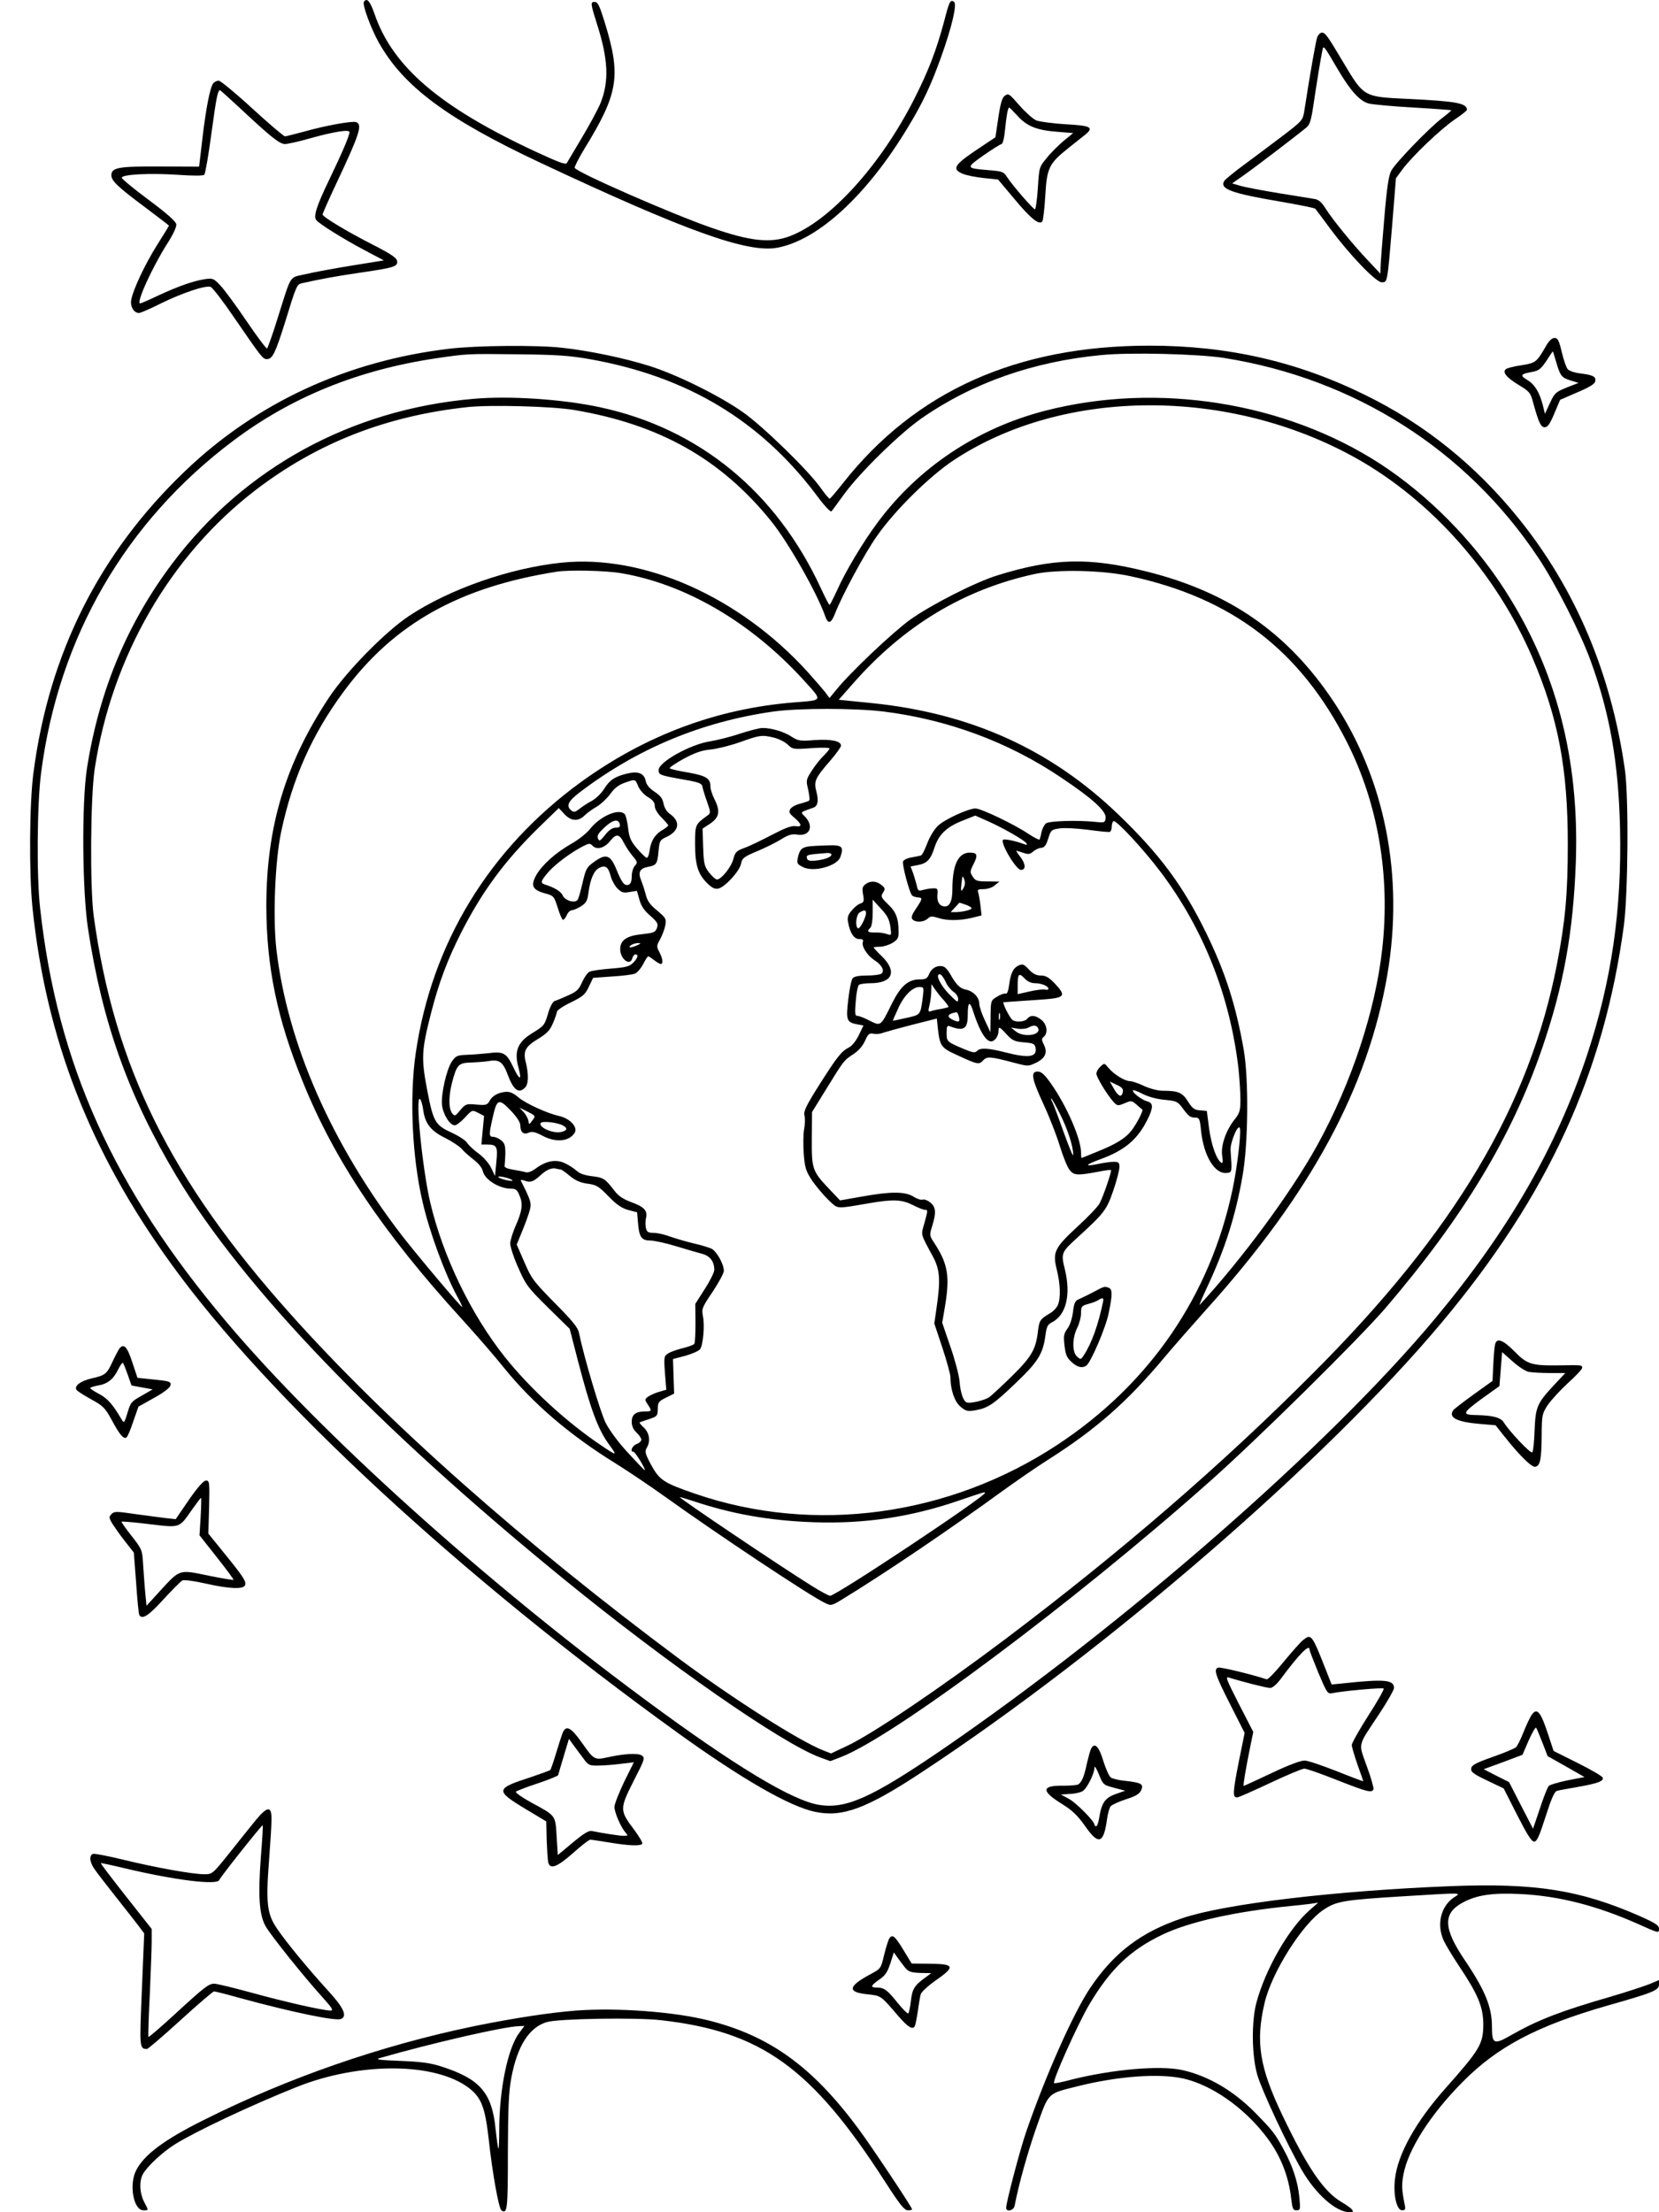
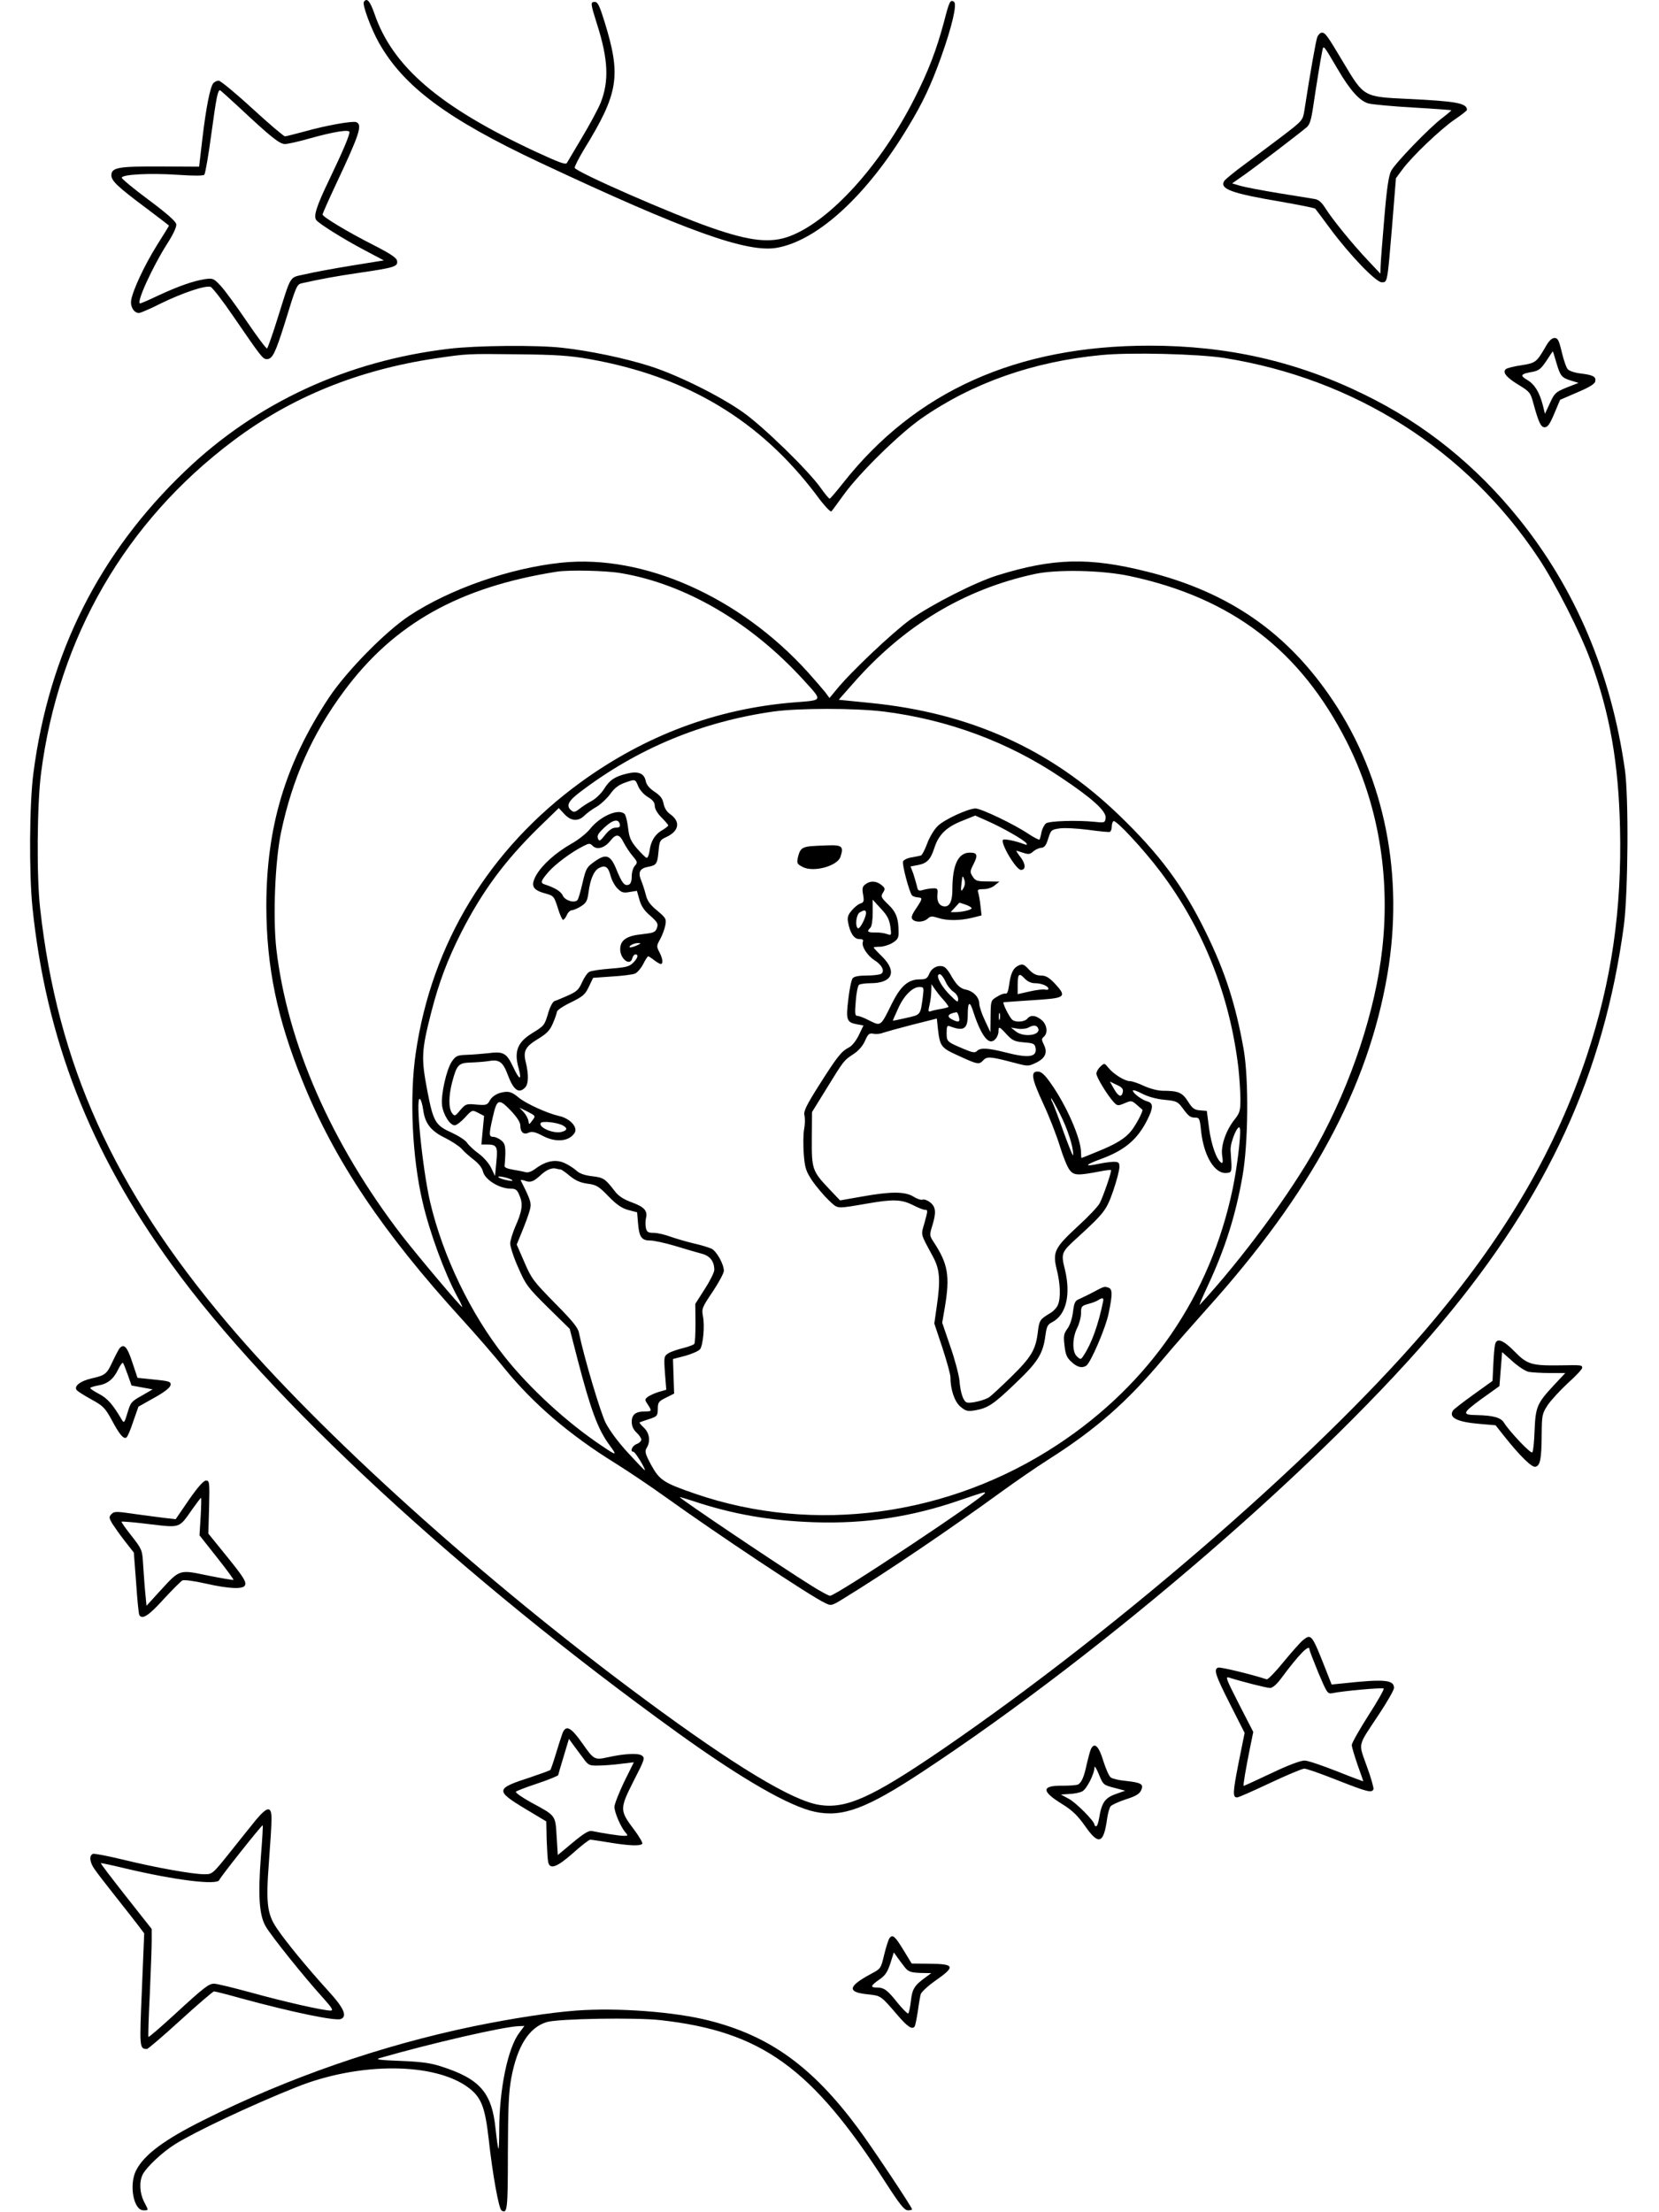
<svg xmlns="http://www.w3.org/2000/svg" version="1.0" width="864pt" height="1152pt" viewBox="0 0 864 1152" preserveAspectRatio="xMidYMid meet">
  <g transform="translate(0,1152) scale(0.1,-0.1)" fill="#000000" stroke="none">
    <path d="M1895 11510 c-9 -14 37 -139 78 -212 129 -229 355 -397 840 -625 758 -356 1081 -472 1235 -443 213 39 470 276 682 630 76 125 119 217 172 365 55 154 84 275 66 286 -19 12 -24 3 -52 -106 -39 -145 -80 -253 -153 -397 -175 -347 -440 -639 -650 -718 -101 -38 -207 -26 -408 44 -205 71 -705 290 -712 312 -2 5 20 48 48 95 181 294 195 383 107 667 -25 81 -35 102 -50 102 -24 0 -23 -7 11 -115 59 -184 64 -299 18 -413 -14 -33 -57 -113 -96 -178 -39 -66 -74 -125 -79 -133 -6 -10 -41 3 -162 59 -501 233 -746 443 -840 719 -23 66 -40 85 -55 61z" />
    <path d="M6860 11326 c-7 -20 -35 -175 -67 -382 -8 -50 -9 -52 -111 -130 -57 -43 -147 -111 -199 -149 -53 -39 -101 -78 -107 -87 -26 -42 38 -65 293 -108 96 -17 178 -33 181 -37 4 -5 39 -51 77 -103 104 -140 239 -280 269 -280 30 0 29 -6 54 293 l20 249 34 46 c50 68 201 212 274 261 34 23 62 45 62 49 -1 35 -56 45 -310 57 -229 11 -226 9 -334 190 -84 141 -94 155 -112 155 -8 0 -19 -11 -24 -24z m106 -165 c66 -113 116 -168 162 -180 20 -5 125 -15 232 -21 107 -6 196 -13 198 -14 1 -2 -19 -19 -45 -39 -65 -48 -246 -235 -268 -277 -13 -25 -23 -92 -36 -250 -10 -118 -19 -231 -19 -250 l-1 -35 -66 70 c-80 85 -182 210 -220 270 -20 32 -36 46 -58 49 -16 3 -100 16 -185 30 -85 14 -175 31 -199 38 l-44 13 64 45 c57 40 272 204 325 248 15 13 23 39 33 107 15 101 38 245 47 288 7 34 4 37 80 -92z" />
    <path d="M1111 11087 c-17 -21 -38 -129 -57 -289 l-17 -146 -201 1 c-219 1 -256 -5 -256 -46 0 -29 34 -61 183 -172 64 -48 117 -89 117 -90 0 -2 -28 -47 -62 -101 -65 -104 -126 -234 -135 -288 -5 -34 15 -66 41 -66 7 0 59 22 114 50 115 56 232 95 259 86 10 -4 65 -75 122 -159 144 -210 150 -217 171 -217 29 0 44 31 94 190 59 193 62 199 88 205 94 21 173 36 303 55 178 26 198 32 193 61 -2 16 -33 37 -123 83 -138 70 -265 147 -265 159 0 5 31 75 69 156 124 263 140 312 106 325 -20 7 -157 -17 -270 -49 -49 -13 -95 -25 -101 -25 -6 0 -83 65 -170 145 -87 80 -166 145 -175 145 -9 0 -21 -6 -28 -13z m131 -123 c170 -159 214 -194 242 -194 14 0 74 13 132 30 126 35 204 47 204 32 0 -18 -34 -99 -105 -247 -67 -139 -83 -190 -68 -211 13 -18 140 -98 250 -156 l102 -54 -167 -27 c-92 -15 -201 -35 -242 -45 -86 -20 -70 6 -146 -235 -25 -81 -50 -149 -53 -152 -4 -2 -52 62 -107 143 -54 80 -116 164 -136 185 -36 38 -39 39 -83 33 -61 -10 -135 -36 -241 -85 -48 -23 -90 -41 -94 -41 -23 0 63 188 139 308 33 51 51 90 49 104 -2 15 -47 55 -145 128 -78 58 -141 110 -139 115 5 17 145 24 286 15 85 -6 138 -6 144 0 5 5 22 102 37 215 26 190 33 225 45 225 2 0 45 -39 96 -86z" />
-     <path d="M5234 11022 c-16 -10 -25 -44 -38 -137 l-12 -80 -102 -68 c-114 -77 -125 -98 -68 -122 19 -8 68 -18 109 -22 l75 -8 84 -100 c88 -106 132 -140 147 -117 4 8 11 68 15 135 8 143 20 166 119 245 32 26 72 57 88 70 48 39 30 48 -102 55 -65 4 -134 13 -152 20 -18 8 -56 42 -86 76 -55 63 -58 66 -77 53z m64 -104 c49 -55 101 -76 205 -84 l86 -7 -50 -41 c-27 -23 -67 -62 -88 -89 -39 -47 -39 -48 -46 -157 -4 -61 -11 -110 -15 -110 -9 0 -115 122 -144 166 -19 30 -25 32 -98 38 -119 10 -119 11 -26 77 46 32 88 58 94 59 6 0 14 30 18 72 7 73 15 118 22 118 2 0 21 -19 42 -42z" />
    <path d="M8048 9712 c-46 -79 -51 -82 -124 -94 -38 -5 -75 -15 -81 -20 -20 -16 1 -43 67 -83 56 -34 61 -40 75 -93 29 -105 40 -127 60 -127 15 0 27 17 50 72 l30 71 90 39 c62 26 91 44 93 57 5 24 -10 33 -75 41 -29 3 -59 13 -67 21 -8 7 -22 47 -32 89 -15 63 -21 75 -38 75 -14 0 -30 -15 -48 -48z m57 -79 c21 -72 28 -80 77 -95 l39 -12 -62 -24 c-58 -24 -63 -29 -87 -81 l-26 -56 -11 45 c-18 69 -43 109 -82 132 -39 23 -34 31 30 42 31 6 43 16 70 56 17 27 33 50 34 50 1 0 9 -26 18 -57z" />
    <path d="M2340 9704 c-533 -63 -1004 -281 -1375 -636 -447 -427 -710 -949 -791 -1574 -21 -157 -23 -523 -5 -699 71 -686 299 -1272 725 -1860 505 -699 1507 -1625 2636 -2439 336 -242 584 -384 715 -411 143 -30 268 17 555 206 962 633 2108 1624 2710 2344 552 660 843 1294 947 2065 22 168 26 672 5 815 -72 501 -257 938 -552 1304 -224 278 -492 494 -804 646 -352 173 -713 255 -1119 255 -691 0 -1219 -237 -1596 -715 -35 -44 -66 -81 -70 -82 -3 -1 -24 24 -46 55 -63 90 -299 320 -405 395 -122 86 -344 196 -487 241 -129 41 -316 80 -455 95 -132 15 -447 12 -588 -5z m730 -54 c508 -90 889 -319 1182 -708 38 -52 73 -90 78 -85 4 4 33 44 65 88 81 112 291 318 405 397 265 184 580 295 935 329 151 15 504 6 640 -15 680 -108 1263 -479 1636 -1040 90 -135 220 -391 273 -537 100 -274 145 -531 153 -869 10 -429 -45 -802 -172 -1185 -160 -481 -409 -913 -790 -1370 -551 -662 -1624 -1599 -2570 -2247 -365 -249 -498 -309 -638 -287 -141 22 -442 204 -907 548 -842 622 -1695 1391 -2179 1965 -591 700 -882 1344 -972 2156 -19 165 -16 545 5 705 91 707 440 1309 1001 1730 303 228 652 369 1055 429 163 24 161 24 425 21 205 -2 272 -7 375 -25z" />
-     <path d="M2465 9443 c-635 -55 -1192 -359 -1566 -855 -236 -313 -382 -663 -446 -1068 -28 -179 -25 -642 6 -840 75 -489 211 -868 459 -1283 350 -584 1041 -1303 2017 -2099 543 -443 1132 -853 1334 -929 l55 -20 55 21 c274 105 1212 805 1921 1435 249 221 777 742 917 905 404 472 657 892 814 1350 113 329 163 609 176 975 18 539 -104 1001 -372 1416 -166 257 -398 491 -646 653 -496 322 -1161 428 -1746 277 -354 -91 -662 -297 -874 -584 -75 -101 -165 -251 -210 -352 -19 -41 -36 -75 -39 -75 -3 1 -23 39 -45 87 -232 501 -633 831 -1149 942 -194 42 -472 61 -661 44z m525 -58 c445 -75 765 -255 1027 -580 88 -109 236 -369 280 -492 15 -45 31 -41 51 10 35 92 156 317 220 407 94 134 273 310 398 393 572 379 1438 382 2102 8 391 -221 725 -600 912 -1034 135 -316 185 -578 185 -972 0 -260 -13 -401 -56 -624 -144 -740 -532 -1392 -1268 -2129 -480 -482 -1004 -934 -1606 -1388 -336 -253 -689 -492 -822 -555 l-85 -40 -41 16 c-126 50 -464 265 -746 474 -813 605 -1529 1239 -2029 1799 -626 700 -916 1289 -1024 2072 -20 150 -17 616 5 765 89 586 395 1115 842 1456 320 244 680 384 1100 429 118 13 444 4 555 -15z" />
    <path d="M2925 8590 c-270 -28 -582 -137 -794 -277 -125 -83 -327 -289 -418 -426 -227 -343 -326 -673 -326 -1087 1 -315 56 -585 189 -911 166 -412 418 -787 830 -1239 73 -80 171 -193 219 -253 151 -186 338 -347 580 -497 66 -41 183 -120 260 -175 263 -189 754 -516 831 -552 33 -16 34 -16 96 22 227 139 560 365 828 560 69 50 176 124 239 164 246 156 410 299 604 531 53 63 154 178 223 255 541 601 838 1150 939 1738 88 516 -12 1022 -282 1427 -237 355 -542 567 -972 674 -300 75 -486 70 -776 -20 -114 -35 -344 -152 -455 -231 -91 -66 -308 -271 -383 -363 l-37 -45 -22 30 c-13 16 -54 64 -91 105 -355 392 -854 614 -1282 570z m311 -55 c335 -57 674 -256 945 -552 106 -117 110 -108 -49 -121 -402 -33 -772 -172 -1107 -415 -477 -347 -777 -839 -860 -1412 -33 -227 -19 -541 36 -775 36 -156 114 -368 179 -489 17 -30 29 -56 27 -57 -4 -4 -229 263 -313 371 -369 480 -598 1003 -655 1495 -18 164 -7 455 25 607 59 279 162 511 327 733 260 352 601 543 1109 623 64 10 256 6 336 -8z m2649 -15 c532 -114 888 -387 1130 -865 161 -318 226 -693 184 -1073 -35 -323 -161 -704 -340 -1028 -136 -246 -392 -592 -611 -829 -5 -5 13 37 40 95 91 194 147 369 183 576 30 169 33 503 6 659 -41 232 -96 404 -197 610 -119 243 -240 406 -454 612 -355 342 -773 530 -1289 582 l-169 17 74 84 c265 302 578 491 947 571 117 25 352 20 496 -11z m-1285 -705 c335 -42 650 -158 926 -344 162 -108 236 -175 232 -210 -3 -25 -5 -26 -53 -21 -97 10 -242 5 -258 -8 -9 -8 -19 -28 -23 -45 -3 -18 -8 -35 -10 -39 -2 -3 -28 10 -57 29 -72 49 -247 133 -277 133 -39 -1 -161 -57 -196 -91 -18 -17 -43 -58 -55 -91 -12 -33 -27 -61 -33 -63 -6 -2 -28 -6 -49 -10 -21 -3 -41 -13 -44 -21 -6 -15 33 -162 47 -177 4 -4 17 -9 29 -10 27 -2 27 -5 -8 -58 -22 -32 -27 -47 -19 -56 15 -18 58 -16 79 3 15 14 23 14 55 4 45 -15 112 -15 178 1 l48 12 -6 52 c-3 30 -9 60 -12 69 -5 13 1 16 29 16 20 0 45 8 58 20 l24 19 -61 1 c-55 0 -64 3 -78 25 -15 23 -15 27 4 65 24 47 20 60 -19 60 -61 0 -91 -64 -91 -192 0 -58 -13 -88 -39 -88 -27 0 -43 24 -39 62 3 30 0 33 -22 32 -14 0 -37 -4 -52 -8 -24 -7 -28 -5 -33 21 -4 15 -12 44 -19 65 l-14 36 37 7 c49 9 67 28 87 89 22 70 64 110 146 142 l67 27 63 -28 c78 -34 195 -101 204 -117 5 -8 1 -9 -12 -4 -44 17 -104 29 -110 23 -16 -16 68 -157 93 -157 26 0 25 30 -1 65 -15 19 -25 35 -23 35 2 0 18 -5 36 -11 27 -9 35 -8 52 7 10 9 29 18 41 19 17 1 26 12 37 48 14 44 16 47 59 53 25 4 91 0 148 -7 57 -8 108 -13 114 -11 5 2 10 14 10 27 0 13 4 26 9 29 13 8 157 -147 245 -264 224 -297 362 -647 406 -1025 5 -49 10 -121 10 -158 0 -60 -3 -72 -29 -105 -46 -57 -74 -138 -66 -190 5 -31 3 -42 -4 -37 -25 15 -52 91 -64 178 l-12 92 -35 3 c-30 2 -40 10 -63 46 -29 47 -51 56 -132 56 -25 0 -66 11 -97 25 -29 14 -62 25 -73 25 -27 0 -85 36 -112 69 -21 26 -21 26 -42 7 -12 -11 -21 -27 -21 -37 0 -18 55 -109 89 -147 20 -21 22 -22 58 -7 35 15 37 14 62 -7 14 -13 28 -24 30 -26 7 -4 -28 -72 -56 -109 -31 -40 -80 -71 -183 -112 -41 -17 -76 -31 -77 -31 -2 0 -3 13 -3 28 0 72 -75 244 -157 360 -33 47 -50 62 -69 62 -38 0 -31 -37 30 -169 30 -64 68 -162 85 -217 17 -56 40 -113 52 -127 22 -29 43 -29 163 -6 27 5 51 8 52 6 5 -5 -40 -137 -59 -173 -8 -16 -60 -71 -115 -121 -121 -112 -131 -133 -108 -226 18 -72 21 -144 6 -181 -5 -14 -24 -35 -42 -45 -52 -31 -56 -37 -63 -98 -11 -91 -34 -130 -137 -231 -52 -51 -104 -99 -115 -107 -24 -17 -100 -35 -118 -28 -18 6 -33 49 -38 113 -3 30 -24 111 -48 179 l-42 123 14 82 c27 161 16 225 -57 336 -23 35 -24 38 -9 86 22 71 19 99 -11 123 -14 11 -32 17 -39 14 -8 -3 -30 4 -48 16 -45 27 -118 27 -268 0 l-114 -20 -57 60 c-88 93 -91 103 -90 263 l1 137 76 123 c91 148 90 146 140 179 26 17 48 42 60 69 16 36 22 41 44 37 14 -3 36 -1 50 5 15 5 83 24 153 42 l127 32 6 -56 c10 -87 17 -97 99 -134 108 -50 115 -51 136 -28 21 22 36 21 165 -13 68 -18 71 -18 109 0 50 24 63 53 43 94 -13 26 -13 32 -1 42 23 19 17 65 -12 88 -31 25 -57 27 -74 6 -13 -16 -57 -20 -76 -7 -15 10 -56 92 -47 93 11 1 81 6 201 14 120 9 127 18 64 85 -30 31 -46 40 -71 40 -24 0 -41 9 -62 31 -26 28 -33 31 -55 21 -28 -14 -40 -39 -49 -104 -4 -30 -10 -45 -18 -42 -7 2 -27 -5 -44 -16 -33 -20 -33 -20 -34 -102 l-1 -83 -28 60 c-16 33 -29 72 -30 88 0 34 -31 66 -71 74 -30 6 -50 26 -81 82 -10 17 -24 34 -33 37 -28 11 -62 -5 -75 -36 -11 -26 -18 -30 -50 -30 -60 0 -99 -34 -145 -126 -59 -120 -57 -118 -116 -89 -26 14 -55 25 -64 25 -12 0 -14 12 -8 78 3 42 11 80 17 84 6 4 33 8 59 8 114 0 141 59 62 138 -25 24 -45 46 -45 48 0 2 15 4 33 4 17 0 47 9 65 20 26 16 32 26 32 52 0 75 -12 108 -54 148 -38 37 -40 42 -27 62 12 19 11 24 -9 40 -26 21 -58 23 -83 3 -15 -11 -18 -21 -12 -53 6 -35 4 -41 -14 -47 -11 -3 -31 -19 -45 -36 -20 -23 -24 -37 -19 -62 10 -56 31 -87 58 -87 17 0 23 -4 19 -14 -9 -23 23 -72 60 -96 39 -24 56 -58 35 -71 -8 -5 -42 -9 -75 -9 -41 0 -66 -5 -73 -14 -7 -8 -17 -57 -23 -110 -13 -107 -9 -120 46 -130 l33 -6 -24 -50 c-14 -29 -35 -56 -51 -64 -41 -21 -62 -49 -155 -195 -70 -111 -83 -139 -77 -160 3 -14 3 -46 -2 -71 -5 -25 -5 -83 -2 -129 6 -74 11 -89 45 -141 22 -31 60 -76 85 -100 51 -47 32 -46 209 -16 127 22 171 20 229 -9 27 -14 55 -25 63 -25 16 0 16 -2 -3 -71 -18 -63 -22 -49 45 -173 36 -67 40 -121 19 -264 l-12 -84 42 -126 c23 -70 42 -139 42 -154 0 -63 21 -127 52 -153 27 -23 37 -25 72 -20 71 12 98 30 212 139 120 114 146 155 159 254 6 44 11 55 35 67 73 38 98 143 66 275 -21 84 -19 89 66 166 140 128 151 143 186 244 18 52 32 107 32 123 0 23 -4 27 -30 27 -16 0 -52 -5 -80 -11 -77 -16 -70 -5 15 26 122 45 189 101 240 203 32 63 32 88 2 96 -28 7 -77 43 -77 57 0 5 22 -2 48 -16 31 -16 74 -28 116 -32 63 -6 69 -9 94 -42 33 -45 41 -51 69 -51 19 0 22 -7 28 -67 14 -134 72 -228 134 -221 28 3 28 2 20 118 -3 44 44 150 49 111 5 -35 -15 -200 -38 -311 -116 -555 -431 -1016 -912 -1333 -566 -373 -1268 -468 -1886 -256 -166 57 -187 71 -231 151 -31 58 -34 70 -23 88 21 34 15 78 -15 106 -14 13 -24 25 -22 27 2 1 24 9 49 17 43 14 45 17 46 53 0 34 4 40 43 59 l42 21 -3 90 -3 90 65 17 c35 10 69 25 76 34 16 22 25 122 15 172 -7 39 -5 45 51 128 32 48 58 97 58 108 0 36 -39 104 -65 116 -14 6 -55 19 -92 27 -38 9 -92 25 -121 35 -29 11 -68 20 -87 20 -29 0 -36 4 -41 25 -3 14 -3 36 0 50 10 40 -8 60 -74 84 -43 16 -68 32 -88 58 -50 65 -58 71 -119 78 -40 5 -66 14 -83 31 -14 12 -42 30 -63 39 -45 19 -94 9 -147 -30 -21 -16 -41 -23 -53 -19 -10 3 -40 9 -65 13 -30 5 -46 12 -44 20 1 7 3 35 4 63 0 42 -3 55 -22 70 -12 10 -31 18 -41 18 -23 0 -23 12 -3 100 22 98 31 102 93 38 33 -35 51 -62 51 -79 0 -35 17 -50 44 -37 17 7 33 4 71 -16 69 -37 139 -31 168 15 18 29 -25 76 -83 88 -58 13 -169 63 -208 95 -38 32 -55 36 -97 25 -23 -7 -43 -21 -53 -38 -14 -26 -19 -27 -71 -23 -53 5 -56 3 -84 -29 -27 -33 -29 -33 -43 -15 -18 26 -18 87 1 161 24 90 33 100 96 102 30 1 73 4 97 8 53 9 72 -6 97 -73 29 -78 57 -99 89 -66 19 18 20 67 5 130 -16 61 -3 84 65 125 44 27 60 43 76 81 11 25 20 53 21 60 0 7 32 29 72 48 63 31 75 41 94 82 l22 46 98 7 c54 3 108 10 120 15 12 5 31 27 43 50 11 22 23 40 26 40 3 0 17 -9 31 -20 14 -11 30 -20 34 -20 14 0 11 28 -7 62 -15 29 -15 33 4 67 11 20 23 52 27 72 6 34 4 38 -42 77 -38 31 -52 51 -60 84 -6 24 -17 57 -24 74 -17 42 -7 62 36 70 44 8 49 15 55 84 5 52 7 56 42 72 65 31 73 79 19 118 -18 12 -31 33 -35 55 -5 27 -17 42 -47 62 -27 18 -42 36 -46 56 -8 41 -40 53 -100 38 -63 -16 -88 -33 -118 -81 -14 -22 -42 -49 -62 -60 -21 -11 -50 -30 -65 -42 -23 -18 -30 -19 -43 -8 -28 23 -16 48 43 93 300 229 637 369 1012 422 133 18 419 18 570 0z m-1276 -390 c9 -20 30 -44 51 -56 25 -15 35 -28 35 -46 0 -15 14 -39 35 -60 19 -19 35 -38 35 -41 0 -4 -13 -14 -29 -24 -39 -21 -62 -58 -68 -108 -3 -22 -10 -39 -16 -37 -6 2 -28 24 -50 49 -33 39 -40 57 -46 107 -4 34 -12 66 -18 72 -31 31 -128 -11 -182 -80 -18 -22 -60 -55 -94 -74 -81 -46 -151 -108 -183 -162 -32 -56 -22 -79 44 -97 46 -13 47 -14 67 -76 10 -34 23 -62 27 -62 5 0 14 11 20 25 6 14 18 25 26 25 8 0 29 9 47 20 28 18 34 28 40 73 9 69 28 113 55 127 32 17 48 6 60 -41 6 -23 22 -52 36 -66 21 -21 31 -24 63 -18 l38 6 13 -46 c9 -33 25 -57 57 -84 38 -34 42 -42 34 -64 -8 -22 -17 -25 -78 -32 -80 -8 -113 -31 -113 -78 0 -52 52 -90 63 -47 3 11 10 20 16 20 18 0 13 -19 -12 -44 -19 -19 -38 -24 -117 -30 -51 -4 -101 -11 -111 -17 -10 -5 -27 -30 -38 -55 -17 -38 -28 -48 -73 -68 -29 -13 -60 -26 -70 -29 -9 -3 -23 -29 -32 -59 -20 -68 -21 -69 -84 -108 -77 -47 -96 -95 -71 -183 18 -66 4 -63 -28 6 -36 75 -50 83 -135 72 -29 -3 -78 -7 -108 -8 -49 -2 -56 -5 -77 -35 -28 -42 -57 -171 -51 -227 6 -49 41 -105 66 -105 9 0 33 18 54 41 37 40 37 40 68 24 l31 -16 -7 -74 -7 -75 29 0 c52 0 57 -10 49 -91 l-7 -73 -20 42 c-12 25 -39 55 -64 74 -24 17 -51 42 -60 55 -8 14 -44 37 -78 53 -89 40 -99 56 -131 222 -32 168 -30 207 20 403 41 160 86 279 159 423 110 214 224 368 400 541 l106 103 29 -31 c35 -38 73 -40 106 -7 13 13 42 34 64 46 21 13 52 42 69 65 21 30 43 47 73 58 59 21 57 21 73 -18z m-96 -198 c3 -12 -3 -17 -21 -17 -17 0 -35 -12 -55 -37 -27 -34 -31 -36 -38 -19 -6 15 3 28 35 58 43 40 73 46 79 15z m21 -96 c11 -21 32 -53 47 -70 25 -30 25 -33 10 -50 -9 -10 -16 -34 -16 -55 0 -24 -5 -39 -16 -43 -22 -8 -35 9 -64 80 -31 76 -54 84 -117 38 -38 -27 -42 -36 -59 -108 -10 -43 -21 -83 -26 -89 -14 -19 -65 -4 -77 22 -9 22 -43 42 -93 58 -25 8 -23 17 18 65 36 41 117 102 182 135 30 15 34 16 49 1 22 -22 62 -11 91 26 31 39 48 37 71 -10z m1770 -233 c-14 -27 -17 -20 -11 27 4 36 6 37 13 17 6 -15 5 -31 -2 -44z m-382 -203 c6 -47 6 -47 -18 -39 -13 5 -41 9 -61 8 -41 0 -45 5 -25 25 7 7 12 39 12 79 l0 67 42 -46 c34 -36 44 -56 50 -94z m392 114 c17 -6 31 -14 31 -19 0 -8 -49 -20 -86 -20 l-23 0 22 24 c12 13 22 24 23 25 1 1 15 -4 33 -10z m-519 -44 c0 -23 -32 -85 -42 -79 -16 10 -9 73 10 83 24 14 32 13 32 -4z m-1195 -169 c-16 -7 -32 -11 -35 -9 -8 7 24 23 45 22 15 0 13 -3 -10 -13z m1611 -191 c8 -19 27 -41 40 -50 13 -8 24 -25 24 -37 0 -20 -4 -18 -39 17 -41 39 -73 93 -65 107 8 13 22 0 40 -37z m464 -5 c34 0 70 -15 70 -29 0 -5 -8 -7 -18 -4 -10 2 -46 -2 -80 -10 l-62 -14 0 47 c0 59 7 66 36 35 15 -16 34 -25 54 -25z m-477 -86 c15 -17 27 -34 27 -37 0 -2 -18 -7 -39 -11 -22 -3 -46 -9 -54 -12 -13 -5 -14 1 -6 33 5 21 9 54 9 73 l1 35 17 -25 c9 -13 29 -39 45 -56z m-107 14 c-13 -95 -10 -92 -87 -109 -38 -9 -69 -15 -69 -14 0 2 11 28 26 60 29 68 76 115 111 115 25 0 25 -1 19 -52z m302 -175 c28 -54 53 -69 76 -44 9 9 16 27 16 39 0 29 4 28 43 -15 29 -31 41 -37 89 -41 49 -4 57 -7 61 -28 9 -49 -34 -56 -158 -24 -91 23 -129 25 -147 7 -10 -11 -23 -9 -72 12 -85 36 -86 37 -86 83 0 33 3 39 16 34 73 -28 94 -15 94 59 0 71 11 75 30 13 9 -29 26 -72 38 -95z m-115 75 c8 -29 2 -34 -28 -20 -38 17 -32 32 16 41 4 0 9 -9 12 -21z m214 -15 c-3 -10 -5 -4 -5 12 0 17 2 24 5 18 2 -7 2 -21 0 -30z m200 -49 c14 -36 -78 -48 -118 -14 l-24 19 36 -6 c20 -3 45 0 55 6 27 15 44 13 51 -5z m441 -328 c-5 -33 -23 -28 -46 13 l-22 39 35 -17 c26 -11 35 -21 33 -35z m-3644 -95 c9 -71 40 -111 115 -147 35 -18 73 -43 85 -56 11 -14 40 -39 63 -57 26 -20 44 -43 48 -61 10 -43 85 -90 146 -90 25 0 33 -6 45 -37 19 -43 13 -82 -23 -162 -13 -31 -25 -69 -26 -86 0 -16 18 -73 42 -126 39 -90 49 -103 155 -208 l113 -111 42 -163 c67 -257 105 -361 165 -442 42 -57 38 -57 -40 -4 -180 120 -375 299 -506 464 -176 222 -322 524 -388 806 -40 173 -78 551 -53 536 6 -4 13 -29 17 -56z m3316 -21 c40 -79 71 -174 69 -215 0 -11 -21 41 -48 115 -26 74 -53 145 -59 158 -7 12 -10 22 -7 22 2 0 23 -36 45 -80z m-2747 -34 c-18 -24 -18 -24 -21 -3 -2 12 -13 33 -25 46 l-22 23 43 -21 c42 -22 42 -22 25 -45z m157 -26 c28 -15 25 -27 -8 -35 -43 -9 -119 25 -106 47 8 12 85 3 114 -12z m-10 -230 c4 0 26 -15 48 -34 30 -24 55 -35 92 -40 46 -6 58 -13 109 -66 43 -44 70 -62 103 -71 l46 -12 5 -59 c6 -71 19 -88 64 -88 20 0 79 -13 132 -29 53 -16 114 -34 137 -40 42 -11 64 -40 64 -84 0 -12 -22 -57 -50 -100 l-49 -77 1 -99 c0 -54 -2 -103 -6 -109 -3 -5 -30 -15 -58 -22 -29 -7 -64 -19 -77 -27 -23 -15 -24 -18 -18 -103 l7 -87 -38 -11 c-21 -6 -46 -18 -57 -25 -18 -14 -18 -16 -2 -40 23 -35 22 -37 -14 -37 -48 0 -69 -16 -69 -54 0 -22 8 -40 25 -56 14 -13 25 -30 25 -37 0 -7 -11 -18 -25 -23 -23 -9 -36 -40 -16 -40 9 0 64 -90 59 -96 -2 -1 -40 39 -86 89 -51 55 -97 117 -118 158 -28 57 -112 339 -139 469 -5 27 -35 63 -126 155 -110 112 -121 126 -158 212 l-40 92 29 71 c16 39 34 88 39 108 10 36 6 50 -47 155 -2 4 7 3 20 -1 30 -12 46 -6 83 28 31 29 60 41 83 34 8 -2 17 -4 22 -4z m-252 -56 c10 -10 -61 5 -71 15 -6 6 6 6 28 1 20 -4 40 -12 43 -16z m2462 -1628 c0 -20 -776 -536 -807 -536 -7 0 -50 23 -96 52 -164 102 -687 454 -687 462 0 1 31 -8 68 -20 206 -69 401 -103 632 -111 267 -9 509 28 760 115 124 42 130 44 130 38z" />
-     <path d="M3855 7700 c-49 -17 -119 -34 -154 -40 -104 -15 -271 -108 -271 -150 0 -25 5 -27 127 -49 82 -14 98 -20 101 -37 2 -10 12 -46 24 -78 20 -58 20 -60 2 -73 -64 -47 -64 -46 -64 -150 0 -110 16 -158 68 -207 22 -21 37 -27 54 -23 35 9 109 90 117 128 6 30 14 37 81 65 41 17 98 45 126 62 39 25 58 30 85 26 68 -11 90 45 39 96 -22 22 -25 19 48 45 21 8 26 36 14 82 -15 54 -7 71 72 162 31 36 56 71 56 78 0 24 -51 35 -138 29 -76 -6 -85 -4 -120 18 -37 25 -106 46 -152 45 -14 0 -65 -13 -115 -29z m175 -21 c25 -6 57 -22 72 -36 26 -25 29 -26 123 -19 53 4 95 3 95 -2 0 -4 -14 -21 -30 -37 -17 -16 -45 -51 -62 -78 -30 -47 -31 -50 -19 -99 6 -28 9 -54 5 -57 -3 -3 -24 -10 -46 -16 -23 -5 -46 -18 -52 -28 -9 -15 -6 -23 22 -46 39 -34 41 -49 4 -43 -20 3 -56 -11 -123 -46 -52 -27 -115 -58 -141 -67 -43 -16 -49 -22 -59 -59 -11 -42 -63 -106 -85 -106 -7 0 -25 16 -41 36 -25 33 -28 46 -31 133 l-3 96 41 27 c47 33 52 65 20 128 -11 22 -20 50 -20 63 0 43 -21 57 -115 74 -50 8 -93 18 -97 22 -4 3 29 26 73 50 60 32 95 44 140 48 32 3 101 20 152 38 104 37 114 39 177 24z" />
-     <path d="M4218 7113 c-42 -5 -53 -15 -63 -60 -6 -29 -3 -33 26 -48 56 -29 180 5 196 53 18 53 8 62 -60 60 -34 -1 -79 -3 -99 -5z m112 -43 c0 -14 -37 -27 -86 -32 -30 -2 -39 1 -42 14 -3 17 3 18 106 26 12 1 22 -3 22 -8z" />
+     <path d="M4218 7113 c-42 -5 -53 -15 -63 -60 -6 -29 -3 -33 26 -48 56 -29 180 5 196 53 18 53 8 62 -60 60 -34 -1 -79 -3 -99 -5z m112 -43 z" />
    <path d="M5695 4792 c-28 -15 -62 -31 -75 -37 -21 -8 -26 -19 -32 -67 -4 -34 -16 -70 -29 -87 -19 -26 -21 -38 -15 -88 5 -47 12 -63 36 -85 30 -28 55 -34 77 -20 23 15 102 198 117 274 20 97 20 124 0 132 -22 8 -23 8 -79 -22z m50 -49 c-25 -121 -59 -217 -101 -281 -15 -23 -16 -23 -35 -6 -26 23 -25 97 1 149 11 22 20 56 20 77 0 35 3 38 38 48 20 5 44 14 52 20 22 14 29 12 25 -7z" />
    <path d="M7786 4518 c-3 -13 -7 -60 -9 -106 l-4 -83 -99 -71 c-54 -39 -102 -76 -106 -82 -26 -38 20 -61 139 -71 l82 -7 45 -57 c81 -102 143 -163 162 -159 25 5 32 37 33 164 1 106 2 112 32 158 18 26 65 77 105 114 41 37 74 72 74 79 0 15 -3 15 -117 13 -146 -2 -170 5 -235 72 -61 62 -94 73 -102 36z m176 -142 c17 -3 66 -6 110 -6 l80 0 -61 -65 c-86 -93 -94 -111 -99 -235 -2 -58 -7 -109 -12 -113 -8 -9 -119 109 -147 154 -16 27 -55 38 -142 40 -79 1 -76 10 23 83 l95 68 7 89 7 88 54 -48 c30 -27 68 -52 85 -55z" />
    <path d="M622 4498 c-5 -7 -22 -39 -37 -71 -29 -63 -37 -69 -112 -86 -54 -13 -87 -38 -75 -58 4 -7 39 -29 77 -50 62 -34 72 -44 106 -106 41 -77 62 -102 77 -93 6 3 22 41 36 84 l27 77 82 46 c54 30 83 53 85 66 3 18 -5 21 -85 29 l-87 9 -25 75 c-28 87 -45 106 -69 78z m43 -136 l20 -57 55 -10 55 -10 -57 -33 c-54 -30 -58 -35 -74 -89 -15 -50 -18 -55 -28 -39 -48 82 -75 113 -118 136 -27 14 -48 28 -48 32 0 3 18 9 40 13 50 8 81 33 105 83 11 22 22 38 25 35 3 -2 14 -30 25 -61z" />
    <path d="M984 3710 l-69 -101 -55 6 c-30 4 -102 13 -159 21 -94 14 -106 14 -120 0 -14 -15 -14 -19 3 -49 11 -17 40 -59 66 -92 l47 -60 12 -158 c6 -88 13 -163 17 -168 15 -24 49 -2 125 82 46 50 90 94 99 99 9 4 58 -2 120 -16 123 -28 198 -31 206 -9 8 19 -9 45 -110 169 l-81 100 4 138 c3 130 2 138 -16 138 -13 0 -42 -33 -89 -100z m61 -87 l-6 -98 90 -114 c50 -63 89 -116 87 -118 -2 -2 -61 8 -131 22 -153 32 -147 34 -250 -78 l-72 -79 -7 73 c-4 41 -8 107 -11 147 -4 70 -6 75 -60 144 -31 39 -54 72 -52 74 2 2 67 -3 145 -13 164 -19 153 -23 225 80 22 31 42 57 44 57 2 0 1 -44 -2 -97z" />
    <path d="M6787 2980 c-14 -11 -59 -62 -102 -114 -42 -52 -82 -93 -88 -91 -86 28 -242 65 -253 61 -24 -9 -16 -36 62 -190 l76 -150 -32 -158 c-30 -154 -31 -178 -7 -178 7 0 84 34 171 75 87 41 168 75 179 75 11 0 88 -27 171 -60 158 -62 181 -68 189 -47 2 6 -13 61 -35 120 -44 125 -50 98 63 269 44 66 79 128 79 138 0 43 -51 47 -265 24 l-60 -6 -29 74 c-74 188 -77 191 -119 158z m33 -50 c0 -6 21 -60 46 -121 45 -106 48 -111 73 -106 58 12 262 30 267 24 4 -3 -32 -67 -80 -141 -47 -74 -86 -143 -86 -153 0 -10 14 -56 30 -103 17 -46 30 -85 30 -86 0 -1 -62 22 -137 52 -76 30 -152 56 -168 56 -19 1 -84 -23 -172 -65 -78 -37 -144 -67 -146 -67 -4 0 10 86 37 218 l13 63 -75 146 c-66 130 -72 144 -51 137 70 -22 196 -54 214 -54 12 0 34 19 55 47 97 131 150 184 150 153z" />
-     <path d="M7975 2587 c-8 -13 -27 -52 -41 -88 -14 -35 -31 -70 -38 -77 -7 -7 -62 -30 -122 -51 -88 -31 -110 -43 -112 -60 -3 -18 10 -28 83 -63 l86 -41 70 -138 c52 -102 75 -139 89 -139 14 0 26 26 59 129 29 91 46 131 59 135 9 3 59 12 111 21 102 18 134 30 128 48 -2 7 -60 41 -130 76 l-126 63 -27 82 c-41 126 -60 147 -89 103z m58 -142 l27 -70 96 -54 96 -55 -88 -17 c-48 -10 -92 -23 -98 -29 -6 -6 -27 -58 -46 -117 l-36 -106 -63 122 -62 121 -66 33 -66 34 101 37 101 38 32 74 c18 41 36 71 39 67 4 -5 18 -40 33 -78z" />
    <path d="M2929 2493 c-6 -16 -21 -63 -34 -106 -13 -43 -26 -81 -29 -84 -3 -3 -50 -20 -103 -38 -183 -59 -185 -69 -28 -164 l110 -66 2 -95 c2 -52 5 -105 8 -117 9 -40 45 -27 129 47 43 39 84 70 90 70 6 0 52 -7 101 -15 103 -17 161 -19 170 -6 3 5 -17 39 -44 75 -74 98 -74 107 -2 250 58 113 61 121 44 134 -19 14 -93 10 -178 -9 -68 -15 -72 -13 -131 71 -61 87 -87 100 -105 53z m107 -127 c28 -39 33 -41 80 -40 27 0 80 4 117 9 l68 8 -51 -103 c-27 -57 -50 -115 -50 -129 0 -30 34 -107 57 -133 15 -17 14 -18 -9 -18 -22 0 -112 14 -165 25 -16 4 -42 -12 -100 -60 l-78 -65 -6 96 c-7 113 -2 107 -135 179 -47 26 -82 51 -77 55 4 4 55 24 113 43 57 19 105 39 107 43 1 5 14 50 29 99 l27 90 21 -29 c12 -16 35 -48 52 -70z" />
    <path d="M5682 2413 c-5 -10 -14 -45 -22 -78 -13 -64 -26 -95 -44 -107 -6 -4 -42 -7 -79 -7 -115 2 -116 -28 -3 -97 51 -32 78 -58 117 -113 71 -102 97 -93 115 40 4 27 12 55 18 63 6 7 42 24 79 36 51 16 71 28 80 47 14 32 2 40 -80 49 -34 3 -69 11 -78 18 -9 6 -26 45 -39 86 -23 77 -46 99 -64 63z m121 -203 l57 -15 -51 -18 c-55 -20 -72 -45 -85 -126 -4 -23 -10 -41 -15 -41 -5 0 -9 3 -9 8 0 18 -96 115 -134 135 l-41 22 45 3 c25 1 55 7 67 14 22 11 63 91 63 125 0 10 11 -7 23 -37 22 -54 23 -55 80 -70z" />
    <path d="M1333 2043 c-26 -32 -88 -109 -137 -171 -89 -111 -90 -112 -132 -112 -61 0 -256 35 -423 76 -79 19 -150 33 -157 30 -21 -8 -17 -44 8 -79 12 -18 63 -84 113 -147 50 -63 104 -132 119 -152 l27 -36 -12 -292 c-13 -304 -13 -309 26 -310 6 0 85 68 175 150 90 82 169 150 175 150 5 0 69 -16 140 -36 264 -72 490 -119 520 -108 35 14 16 58 -65 146 -110 121 -221 256 -268 326 -51 75 -58 131 -41 352 7 91 13 187 13 215 1 71 -20 71 -81 -2z m26 -187 c-16 -210 -9 -310 25 -368 29 -50 198 -261 295 -368 52 -58 59 -70 42 -70 -37 0 -241 46 -414 94 -92 25 -178 46 -191 46 -29 0 -49 -15 -210 -163 -71 -65 -130 -116 -133 -114 -2 2 1 101 7 218 5 118 10 243 10 279 l0 65 -134 170 c-74 94 -133 171 -131 173 1 1 59 -11 129 -28 262 -62 478 -88 488 -60 5 15 222 288 226 285 2 -2 -2 -74 -9 -159z" />
-     <path d="M7555 1698 c-603 -24 -1173 -92 -1395 -166 -216 -72 -358 -179 -483 -365 -88 -132 -233 -458 -334 -752 -32 -94 -103 -364 -103 -392 0 -23 39 -15 44 10 21 111 68 279 114 410 65 183 55 173 210 212 214 54 433 70 560 40 142 -34 303 -145 416 -288 81 -101 127 -213 141 -340 6 -49 9 -57 27 -57 20 0 21 4 15 68 -8 82 -35 163 -83 251 -45 83 -59 99 -147 189 -113 115 -245 192 -379 222 -116 26 -365 4 -580 -50 -44 -12 -84 -20 -88 -18 -13 5 121 304 182 408 110 186 215 286 383 366 141 67 378 120 670 149 33 3 78 8 100 11 l40 6 -41 -36 c-111 -95 -234 -310 -281 -486 -26 -100 -24 -274 5 -375 24 -82 156 -364 232 -496 74 -127 179 -219 249 -219 19 0 21 3 11 15 -6 8 -31 25 -55 39 -91 54 -175 177 -304 446 -122 255 -143 386 -95 590 38 161 197 412 307 485 67 45 106 51 412 70 327 20 306 20 265 -7 -67 -47 -89 -141 -51 -224 11 -23 47 -83 81 -134 97 -145 124 -210 125 -300 0 -104 -17 -132 -199 -337 -152 -171 -247 -341 -261 -470 -10 -82 9 -163 37 -163 16 0 19 5 14 28 -16 79 -17 104 -7 158 24 130 139 311 306 480 183 186 390 295 760 401 233 66 265 79 265 108 l0 24 -47 -20 c-27 -11 -118 -41 -203 -66 -260 -75 -379 -121 -515 -198 -95 -55 -105 -51 -105 42 0 102 -36 189 -141 345 -112 165 -116 244 -12 300 73 40 155 52 301 45 201 -10 397 -60 615 -157 105 -47 107 -48 107 -25 0 19 -15 29 -102 68 -311 136 -543 172 -983 155z" />
    <path d="M4633 1428 c-6 -7 -18 -46 -28 -86 -17 -72 -18 -74 -67 -100 -122 -65 -128 -96 -22 -107 74 -8 69 -5 162 -113 50 -58 74 -73 86 -54 3 5 10 40 16 78 5 38 12 78 15 89 3 11 36 42 74 69 109 76 105 89 -32 90 l-89 1 -42 69 c-45 74 -57 84 -73 64z m82 -156 c17 -20 31 -24 78 -26 l57 -1 -27 -20 c-60 -43 -72 -61 -79 -124 -4 -34 -10 -63 -14 -66 -4 -2 -29 23 -56 56 -53 67 -70 79 -108 79 -35 0 -32 10 14 42 31 21 42 39 57 84 l18 57 20 -28 c11 -16 29 -39 40 -53z" />
    <path d="M3000 1050 c-133 -10 -323 -39 -530 -81 -483 -100 -969 -268 -1411 -490 -203 -101 -309 -180 -350 -261 -38 -74 -14 -208 38 -208 28 0 28 -3 3 45 -23 46 -26 105 -6 143 20 38 101 114 166 155 107 67 397 204 635 299 328 131 721 129 897 -5 65 -50 84 -100 103 -265 20 -184 53 -365 67 -373 30 -19 33 4 33 299 1 239 4 316 18 392 31 165 92 262 184 290 56 18 469 25 595 10 524 -59 786 -248 1168 -842 76 -118 100 -148 118 -148 12 0 22 2 22 5 0 11 -212 329 -281 422 -239 322 -461 482 -780 562 -180 45 -472 67 -689 51z m-295 -115 c-60 -78 -105 -295 -105 -507 0 -56 -2 -99 -4 -97 -3 2 -9 48 -15 102 -19 191 -82 262 -286 327 -53 17 -104 24 -210 28 -103 4 -132 7 -110 14 268 77 648 165 728 167 l28 1 -26 -35z" />
  </g>
</svg>